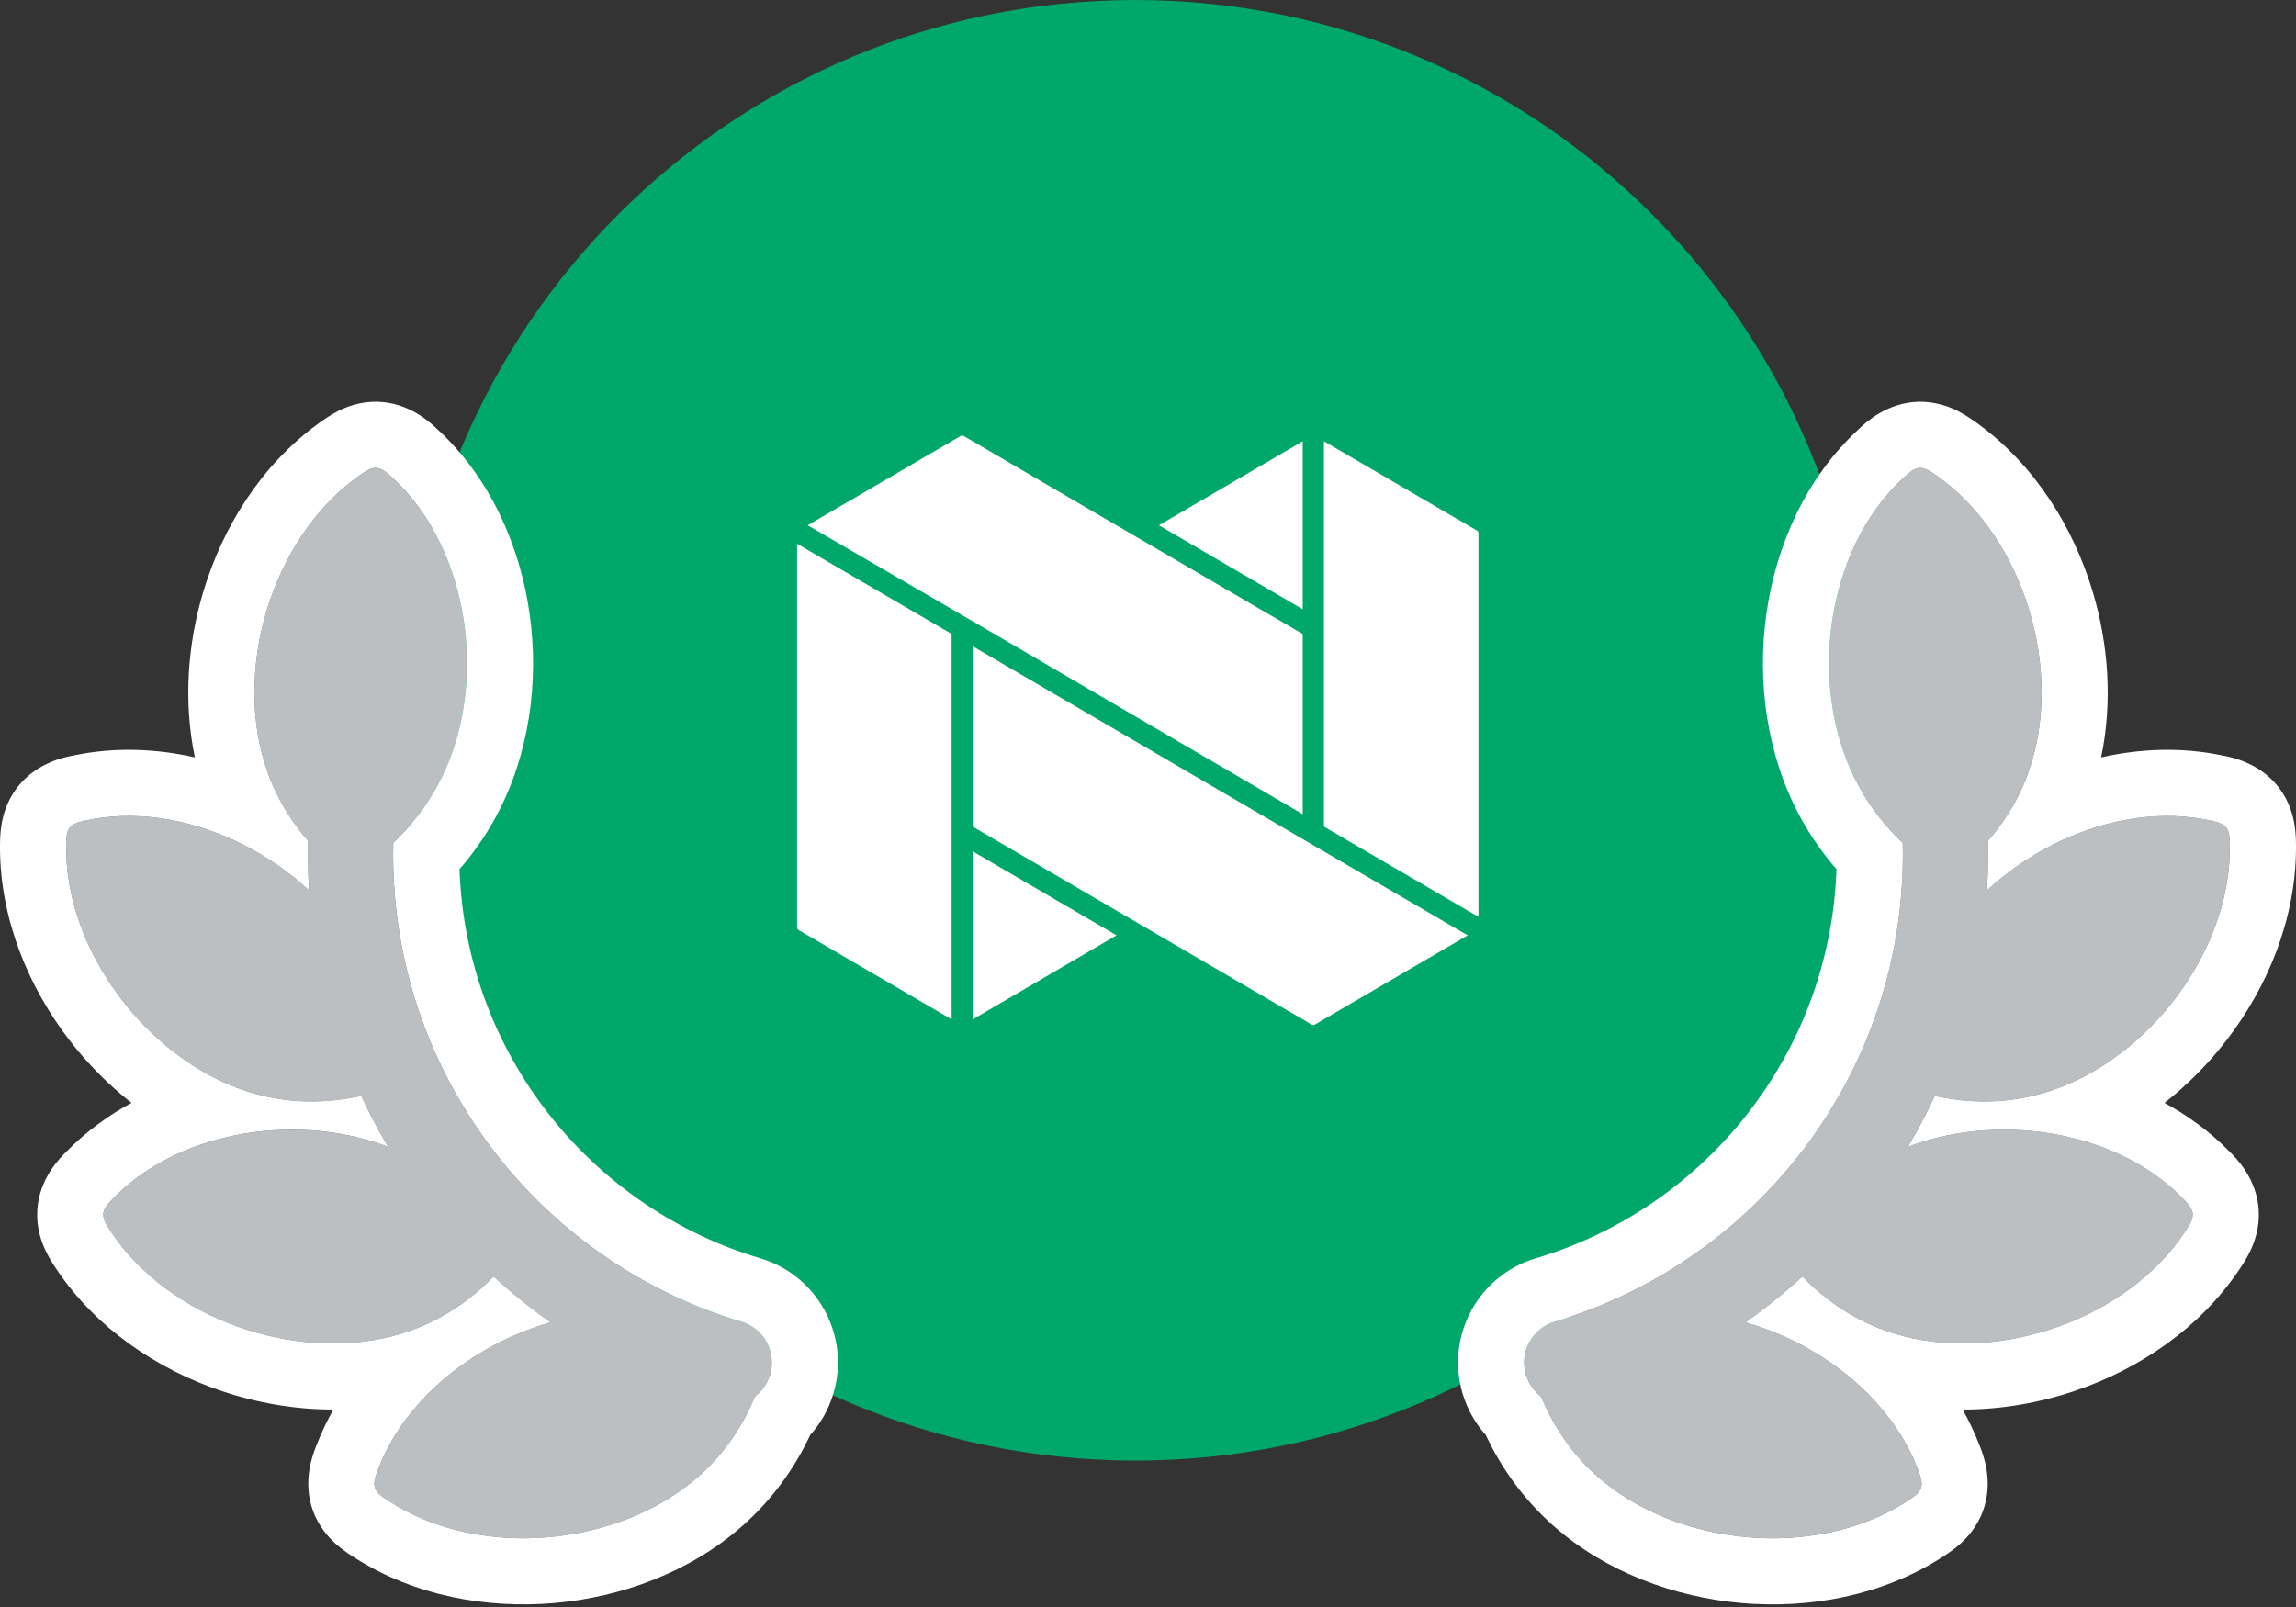
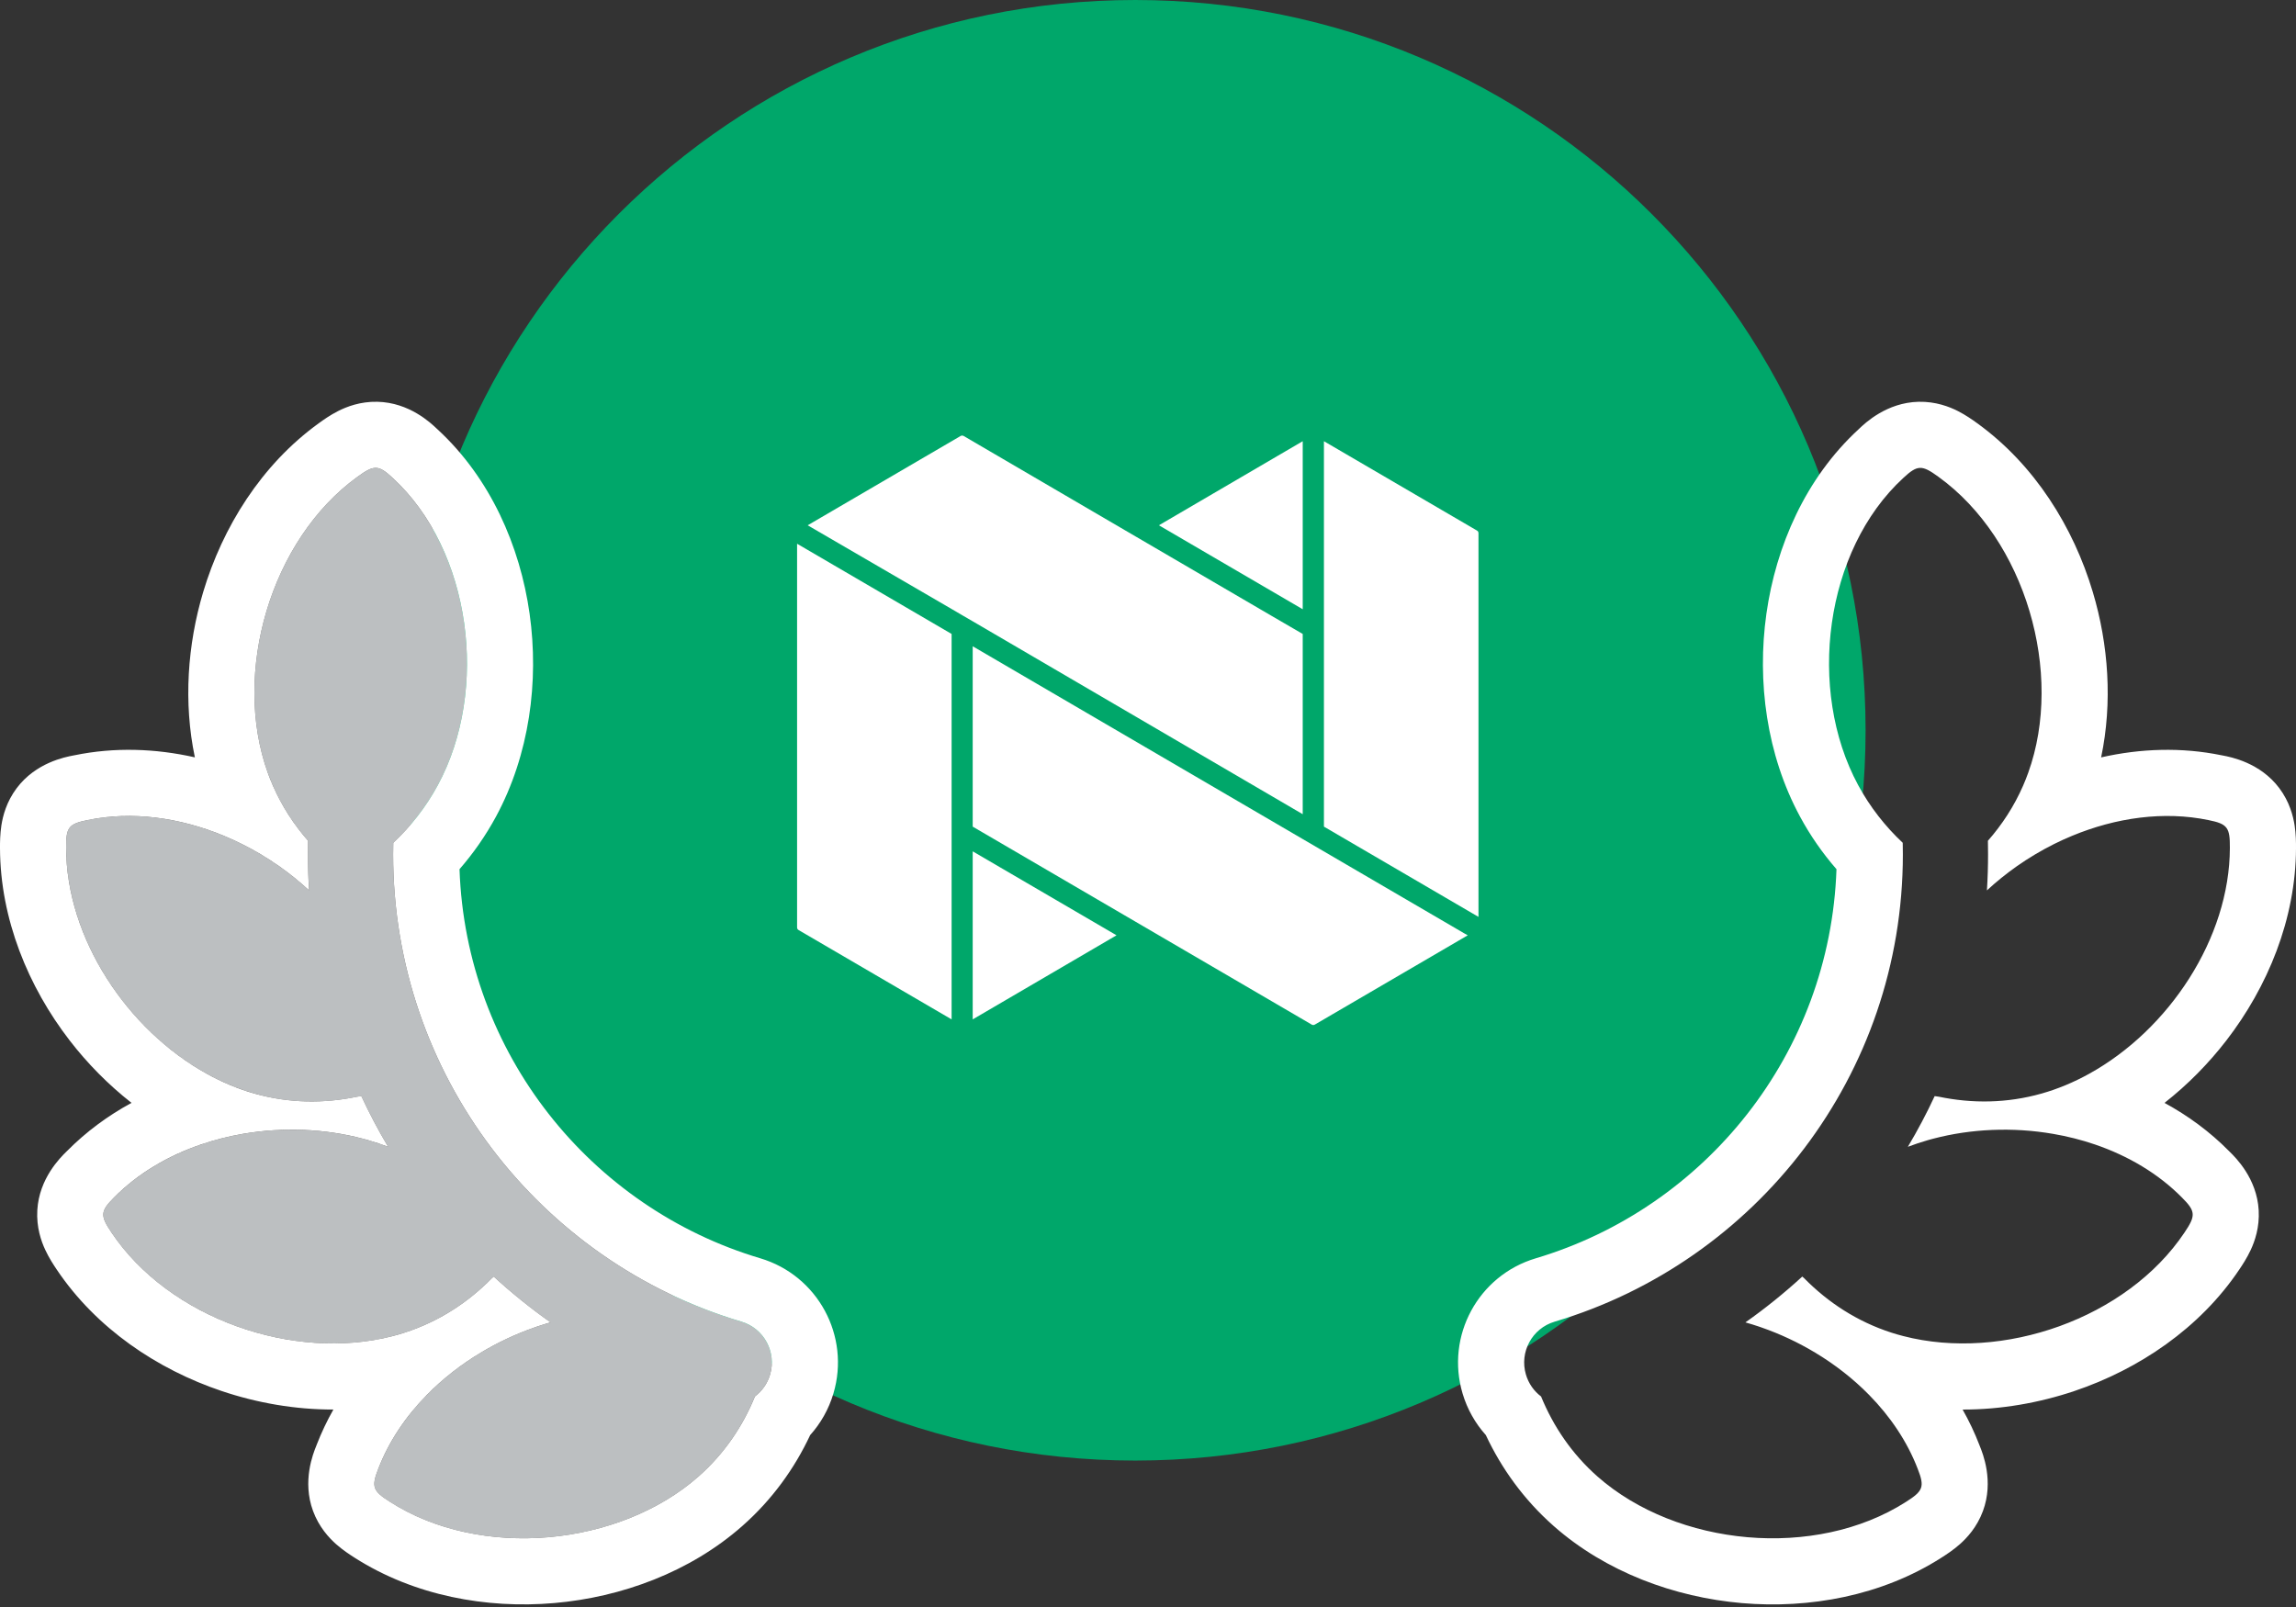
<svg xmlns="http://www.w3.org/2000/svg" width="80" height="56" viewBox="0 0 80 56" fill="none">
  <rect x="0" y="0" width="80" height="56" fill="#333333" stroke="none" />
  <path d="M14.105 25.449C14.105 11.394 25.499 0 39.554 0V0C53.609 0 65.003 11.394 65.003 25.449V25.449C65.003 39.504 53.609 50.897 39.554 50.897V50.897C25.499 50.897 14.105 39.504 14.105 25.449V25.449Z" fill="#00A76A" />
  <path d="M33.157 21.222L33.531 21.441L33.891 21.65L45.391 28.373V22.092L44.318 21.468L38.902 18.305L33.576 15.192C33.544 15.174 33.504 15.174 33.472 15.192L28.142 18.305L33.157 21.222Z" fill="white" />
  <path d="M45.391 15.375L40.38 18.305L45.391 21.231V15.375Z" fill="white" />
  <path d="M46.13 22.521V28.806L51.515 31.951V18.579C51.515 18.542 51.497 18.506 51.461 18.488L46.13 15.375V22.521Z" fill="white" />
  <path d="M45.391 29.239L33.892 22.521V28.806L45.707 35.706C45.738 35.724 45.779 35.724 45.81 35.706L51.141 32.593L51.019 32.525L45.391 29.239Z" fill="white" />
  <path d="M33.157 22.092L27.773 18.948V32.319C27.773 32.356 27.791 32.392 27.826 32.41L33.157 35.523V22.092Z" fill="white" />
  <path d="M38.903 32.593L33.892 29.667V35.523L38.903 32.593Z" fill="white" />
  <path d="M15.256 27.359C14.844 28.123 14.309 28.801 13.703 29.37C13.7 29.504 13.698 29.638 13.698 29.773C13.698 37.466 18.813 43.968 25.832 46.057C26.617 46.291 27.065 47.118 26.831 47.903C26.737 48.219 26.547 48.48 26.303 48.664C25.883 49.693 25.24 50.657 24.336 51.454C21.567 53.895 16.748 54.356 13.592 52.339C12.995 51.959 12.931 51.82 13.18 51.188C14.123 48.732 16.532 46.833 19.183 46.082C18.489 45.592 17.828 45.058 17.203 44.486C17.179 44.507 17.154 44.529 17.128 44.552C16.31 45.383 15.294 46.054 14.088 46.442C10.574 47.572 5.973 46.067 3.888 42.955C3.492 42.368 3.489 42.215 3.97 41.735C6.285 39.387 10.362 38.762 13.524 39.963C13.184 39.392 12.872 38.803 12.589 38.197C12.541 38.205 12.491 38.212 12.437 38.219C11.295 38.457 10.078 38.453 8.859 38.106C5.308 37.098 2.314 33.294 2.304 29.548C2.3 28.84 2.382 28.712 3.049 28.578C5.699 28.028 8.694 29.103 10.768 31.028C10.743 30.613 10.729 30.195 10.729 29.773C10.729 29.615 10.731 29.457 10.735 29.3C10.143 28.627 9.657 27.837 9.331 26.932C8.079 23.459 9.421 18.808 12.458 16.615C13.031 16.199 13.184 16.191 13.68 16.654C16.429 19.181 17.049 24.042 15.256 27.359Z" fill="#BCBFC1" />
  <path fill-rule="evenodd" clip-rule="evenodd" d="M9.509 27.377C9.445 27.232 9.386 27.083 9.331 26.931C8.079 23.458 9.422 18.807 12.459 16.614C13.031 16.198 13.184 16.19 13.681 16.654C16.429 19.18 17.05 24.041 15.256 27.358C14.844 28.122 14.31 28.8 13.703 29.369C13.7 29.503 13.698 29.637 13.698 29.772C13.698 37.465 18.814 43.968 25.832 46.056C26.618 46.29 27.065 47.117 26.831 47.903C26.737 48.218 26.548 48.479 26.304 48.663C25.884 49.693 25.24 50.656 24.337 51.453C21.567 53.894 16.749 54.356 13.593 52.338C12.995 51.959 12.931 51.82 13.18 51.187C13.547 50.231 14.136 49.36 14.875 48.608C15.428 48.045 16.064 47.549 16.755 47.135C17.347 46.779 17.979 46.483 18.632 46.256C18.657 46.247 18.683 46.238 18.709 46.229C18.709 46.229 18.709 46.229 18.709 46.229C18.866 46.176 19.024 46.127 19.183 46.081C18.489 45.591 17.828 45.058 17.203 44.485C17.179 44.506 17.154 44.528 17.129 44.551C16.31 45.382 15.295 46.054 14.089 46.441C13.955 46.484 13.819 46.524 13.682 46.559C10.227 47.454 5.894 45.947 3.888 42.954C3.492 42.368 3.489 42.215 3.97 41.734C4.797 40.896 5.848 40.277 7.002 39.883C7.474 39.722 7.962 39.598 8.46 39.512C8.46 39.512 8.46 39.512 8.46 39.512C9.163 39.391 9.884 39.345 10.599 39.375C11.29 39.405 11.976 39.505 12.635 39.679C12.673 39.688 12.71 39.699 12.747 39.709C12.775 39.716 12.802 39.724 12.829 39.732C13.065 39.799 13.297 39.876 13.524 39.963C13.184 39.392 12.872 38.802 12.59 38.196C12.541 38.204 12.491 38.211 12.437 38.218C11.295 38.456 10.078 38.452 8.859 38.106C8.293 37.945 7.74 37.712 7.212 37.421C4.429 35.884 2.312 32.695 2.304 29.547C2.3 28.84 2.383 28.711 3.049 28.578C4.602 28.255 6.273 28.491 7.808 29.128C8.018 29.215 8.225 29.31 8.429 29.412C8.653 29.523 8.873 29.644 9.089 29.772C9.306 29.902 9.519 30.04 9.727 30.185C10.093 30.443 10.442 30.725 10.769 31.027C10.743 30.612 10.73 30.194 10.73 29.772C10.73 29.614 10.732 29.456 10.735 29.299C10.243 28.739 9.824 28.098 9.509 27.377ZM6.79 26.392C6.389 24.484 6.531 22.466 7.079 20.633C7.755 18.371 9.105 16.195 11.107 14.749C11.261 14.636 11.503 14.465 11.779 14.325C12.075 14.175 12.55 13.987 13.15 14.001C14.261 14.026 15.01 14.739 15.223 14.942C15.233 14.95 15.241 14.958 15.248 14.965C17.087 16.66 18.121 19.032 18.453 21.387C18.786 23.748 18.446 26.301 17.284 28.453C16.923 29.121 16.492 29.736 16.011 30.289C16.233 36.709 20.579 42.089 26.489 43.848L25.832 46.056L26.489 43.848C28.494 44.445 29.636 46.554 29.039 48.56C28.875 49.113 28.592 49.604 28.229 50.009C27.688 51.163 26.911 52.255 25.86 53.181L25.86 53.181C24.047 54.779 21.661 55.66 19.308 55.863C16.956 56.066 14.436 55.611 12.356 54.282C12.194 54.179 11.946 54.017 11.713 53.812C11.465 53.591 11.116 53.219 10.908 52.656C10.523 51.614 10.91 50.655 11.021 50.382C11.025 50.37 11.03 50.359 11.033 50.35C11.198 49.923 11.393 49.513 11.616 49.119C10.285 49.121 8.954 48.889 7.716 48.471C5.479 47.717 3.352 46.291 1.976 44.24C1.869 44.081 1.706 43.834 1.576 43.553C1.436 43.252 1.265 42.771 1.3 42.171C1.364 41.063 2.103 40.339 2.313 40.132C2.322 40.123 2.33 40.116 2.337 40.109C3.001 39.437 3.761 38.879 4.582 38.432C3.773 37.798 3.048 37.061 2.43 36.261C0.987 34.393 0.008 32.026 0 29.557C-0.001 29.366 0.001 29.07 0.048 28.764C0.099 28.435 0.223 27.941 0.585 27.461C1.253 26.574 2.269 26.381 2.558 26.326C2.571 26.324 2.582 26.322 2.592 26.32C3.99 26.031 5.419 26.082 6.79 26.392Z" fill="white" />
-   <path d="M64.744 27.358C65.156 28.122 65.69 28.8 66.297 29.369C66.3 29.503 66.301 29.638 66.301 29.772C66.301 37.466 61.186 43.968 54.168 46.057C53.382 46.291 52.935 47.117 53.169 47.903C53.263 48.218 53.452 48.479 53.696 48.663C54.116 49.693 54.759 50.657 55.663 51.453C58.432 53.895 63.251 54.356 66.407 52.338C67.005 51.959 67.068 51.82 66.82 51.187C65.877 48.732 63.467 46.833 60.816 46.082C61.51 45.591 62.172 45.058 62.797 44.485C62.821 44.507 62.845 44.529 62.871 44.551C63.69 45.382 64.705 46.054 65.911 46.442C69.426 47.571 74.027 46.066 76.112 42.955C76.508 42.368 76.51 42.215 76.03 41.734C73.715 39.386 69.637 38.761 66.476 39.963C66.815 39.392 67.127 38.803 67.41 38.197C67.458 38.204 67.509 38.212 67.562 38.219C68.704 38.456 69.922 38.452 71.141 38.106C74.692 37.097 77.686 33.293 77.696 29.548C77.7 28.84 77.617 28.711 76.951 28.578C74.3 28.028 71.306 29.102 69.231 31.028C69.257 30.613 69.27 30.194 69.27 29.772C69.27 29.614 69.268 29.457 69.264 29.299C69.856 28.626 70.343 27.836 70.669 26.931C71.921 23.458 70.578 18.808 67.541 16.614C66.969 16.198 66.816 16.19 66.319 16.654C63.57 19.18 62.95 24.041 64.744 27.358Z" fill="#BCBFC1" />
  <path fill-rule="evenodd" clip-rule="evenodd" d="M70.492 27.377C70.555 27.232 70.614 27.083 70.669 26.931C71.921 23.459 70.578 18.808 67.541 16.615C66.969 16.199 66.816 16.191 66.319 16.654C63.571 19.18 62.95 24.041 64.744 27.359C65.156 28.122 65.69 28.8 66.297 29.369C66.3 29.503 66.302 29.638 66.302 29.773C66.302 37.466 61.186 43.968 54.168 46.057C53.382 46.291 52.935 47.117 53.169 47.903C53.263 48.219 53.452 48.48 53.696 48.664C54.117 49.693 54.76 50.657 55.663 51.454C58.433 53.895 63.251 54.356 66.407 52.339C67.005 51.959 67.069 51.82 66.82 51.187C66.453 50.232 65.864 49.361 65.125 48.609C64.573 48.046 63.936 47.55 63.245 47.135C62.653 46.779 62.021 46.483 61.368 46.256C61.343 46.247 61.317 46.238 61.291 46.23C61.291 46.229 61.291 46.229 61.291 46.229C61.134 46.176 60.975 46.127 60.816 46.082C61.511 45.592 62.172 45.058 62.797 44.485C62.821 44.507 62.846 44.529 62.871 44.551C63.69 45.382 64.705 46.054 65.911 46.442C66.045 46.485 66.181 46.524 66.318 46.559C69.773 47.454 74.106 45.948 76.112 42.955C76.508 42.368 76.511 42.215 76.03 41.735C75.203 40.896 74.152 40.278 72.998 39.883C72.526 39.722 72.038 39.598 71.54 39.513C71.54 39.513 71.54 39.513 71.54 39.513C70.837 39.391 70.116 39.345 69.401 39.376C68.71 39.405 68.024 39.506 67.365 39.679C67.327 39.689 67.29 39.699 67.253 39.709C67.225 39.717 67.198 39.724 67.171 39.732C66.935 39.8 66.703 39.877 66.476 39.963C66.816 39.392 67.128 38.803 67.41 38.197C67.459 38.204 67.509 38.212 67.563 38.219C68.705 38.456 69.922 38.452 71.141 38.106C71.707 37.945 72.26 37.713 72.788 37.421C75.572 35.885 77.688 32.696 77.696 29.548C77.7 28.84 77.618 28.711 76.951 28.578C75.398 28.256 73.727 28.491 72.192 29.129C71.982 29.216 71.775 29.31 71.571 29.412C71.347 29.524 71.127 29.644 70.911 29.773C70.694 29.902 70.481 30.04 70.273 30.186C69.907 30.444 69.558 30.725 69.231 31.028C69.257 30.613 69.27 30.194 69.27 29.773C69.27 29.614 69.268 29.457 69.265 29.299C69.757 28.739 70.177 28.099 70.492 27.377ZM73.21 26.393C73.611 24.484 73.469 22.467 72.921 20.634C72.246 18.372 70.895 16.196 68.893 14.749C68.739 14.637 68.497 14.466 68.221 14.325C67.925 14.175 67.45 13.988 66.85 14.001C65.739 14.027 64.99 14.739 64.777 14.942C64.767 14.951 64.759 14.959 64.752 14.966C62.913 16.66 61.879 19.033 61.547 21.388C61.214 23.748 61.554 26.301 62.717 28.453C63.077 29.122 63.508 29.736 63.989 30.289C63.767 36.709 59.421 42.09 53.511 43.849L54.168 46.057L53.511 43.849C51.506 44.446 50.364 46.555 50.961 48.56C51.125 49.114 51.408 49.604 51.771 50.009C52.312 51.163 53.089 52.255 54.14 53.182L54.14 53.182C55.953 54.78 58.339 55.66 60.692 55.864C63.044 56.067 65.564 55.611 67.644 54.282C67.806 54.179 68.054 54.018 68.287 53.812C68.535 53.592 68.884 53.219 69.092 52.656C69.477 51.614 69.09 50.656 68.979 50.382C68.975 50.37 68.97 50.36 68.967 50.351C68.802 49.924 68.607 49.513 68.384 49.12C69.715 49.121 71.046 48.889 72.284 48.472C74.521 47.717 76.648 46.291 78.024 44.24C78.131 44.082 78.293 43.835 78.424 43.554C78.564 43.252 78.734 42.771 78.7 42.172C78.636 41.063 77.897 40.339 77.687 40.133C77.678 40.124 77.67 40.116 77.663 40.109C76.999 39.437 76.239 38.879 75.418 38.433C76.227 37.799 76.952 37.061 77.57 36.262C79.013 34.393 79.992 32.027 80 29.558C80.001 29.366 79.999 29.07 79.952 28.765C79.901 28.436 79.776 27.941 79.415 27.461C78.747 26.574 77.731 26.381 77.442 26.326C77.429 26.324 77.418 26.322 77.408 26.32C76.01 26.032 74.581 26.082 73.21 26.393Z" fill="white" />
</svg>